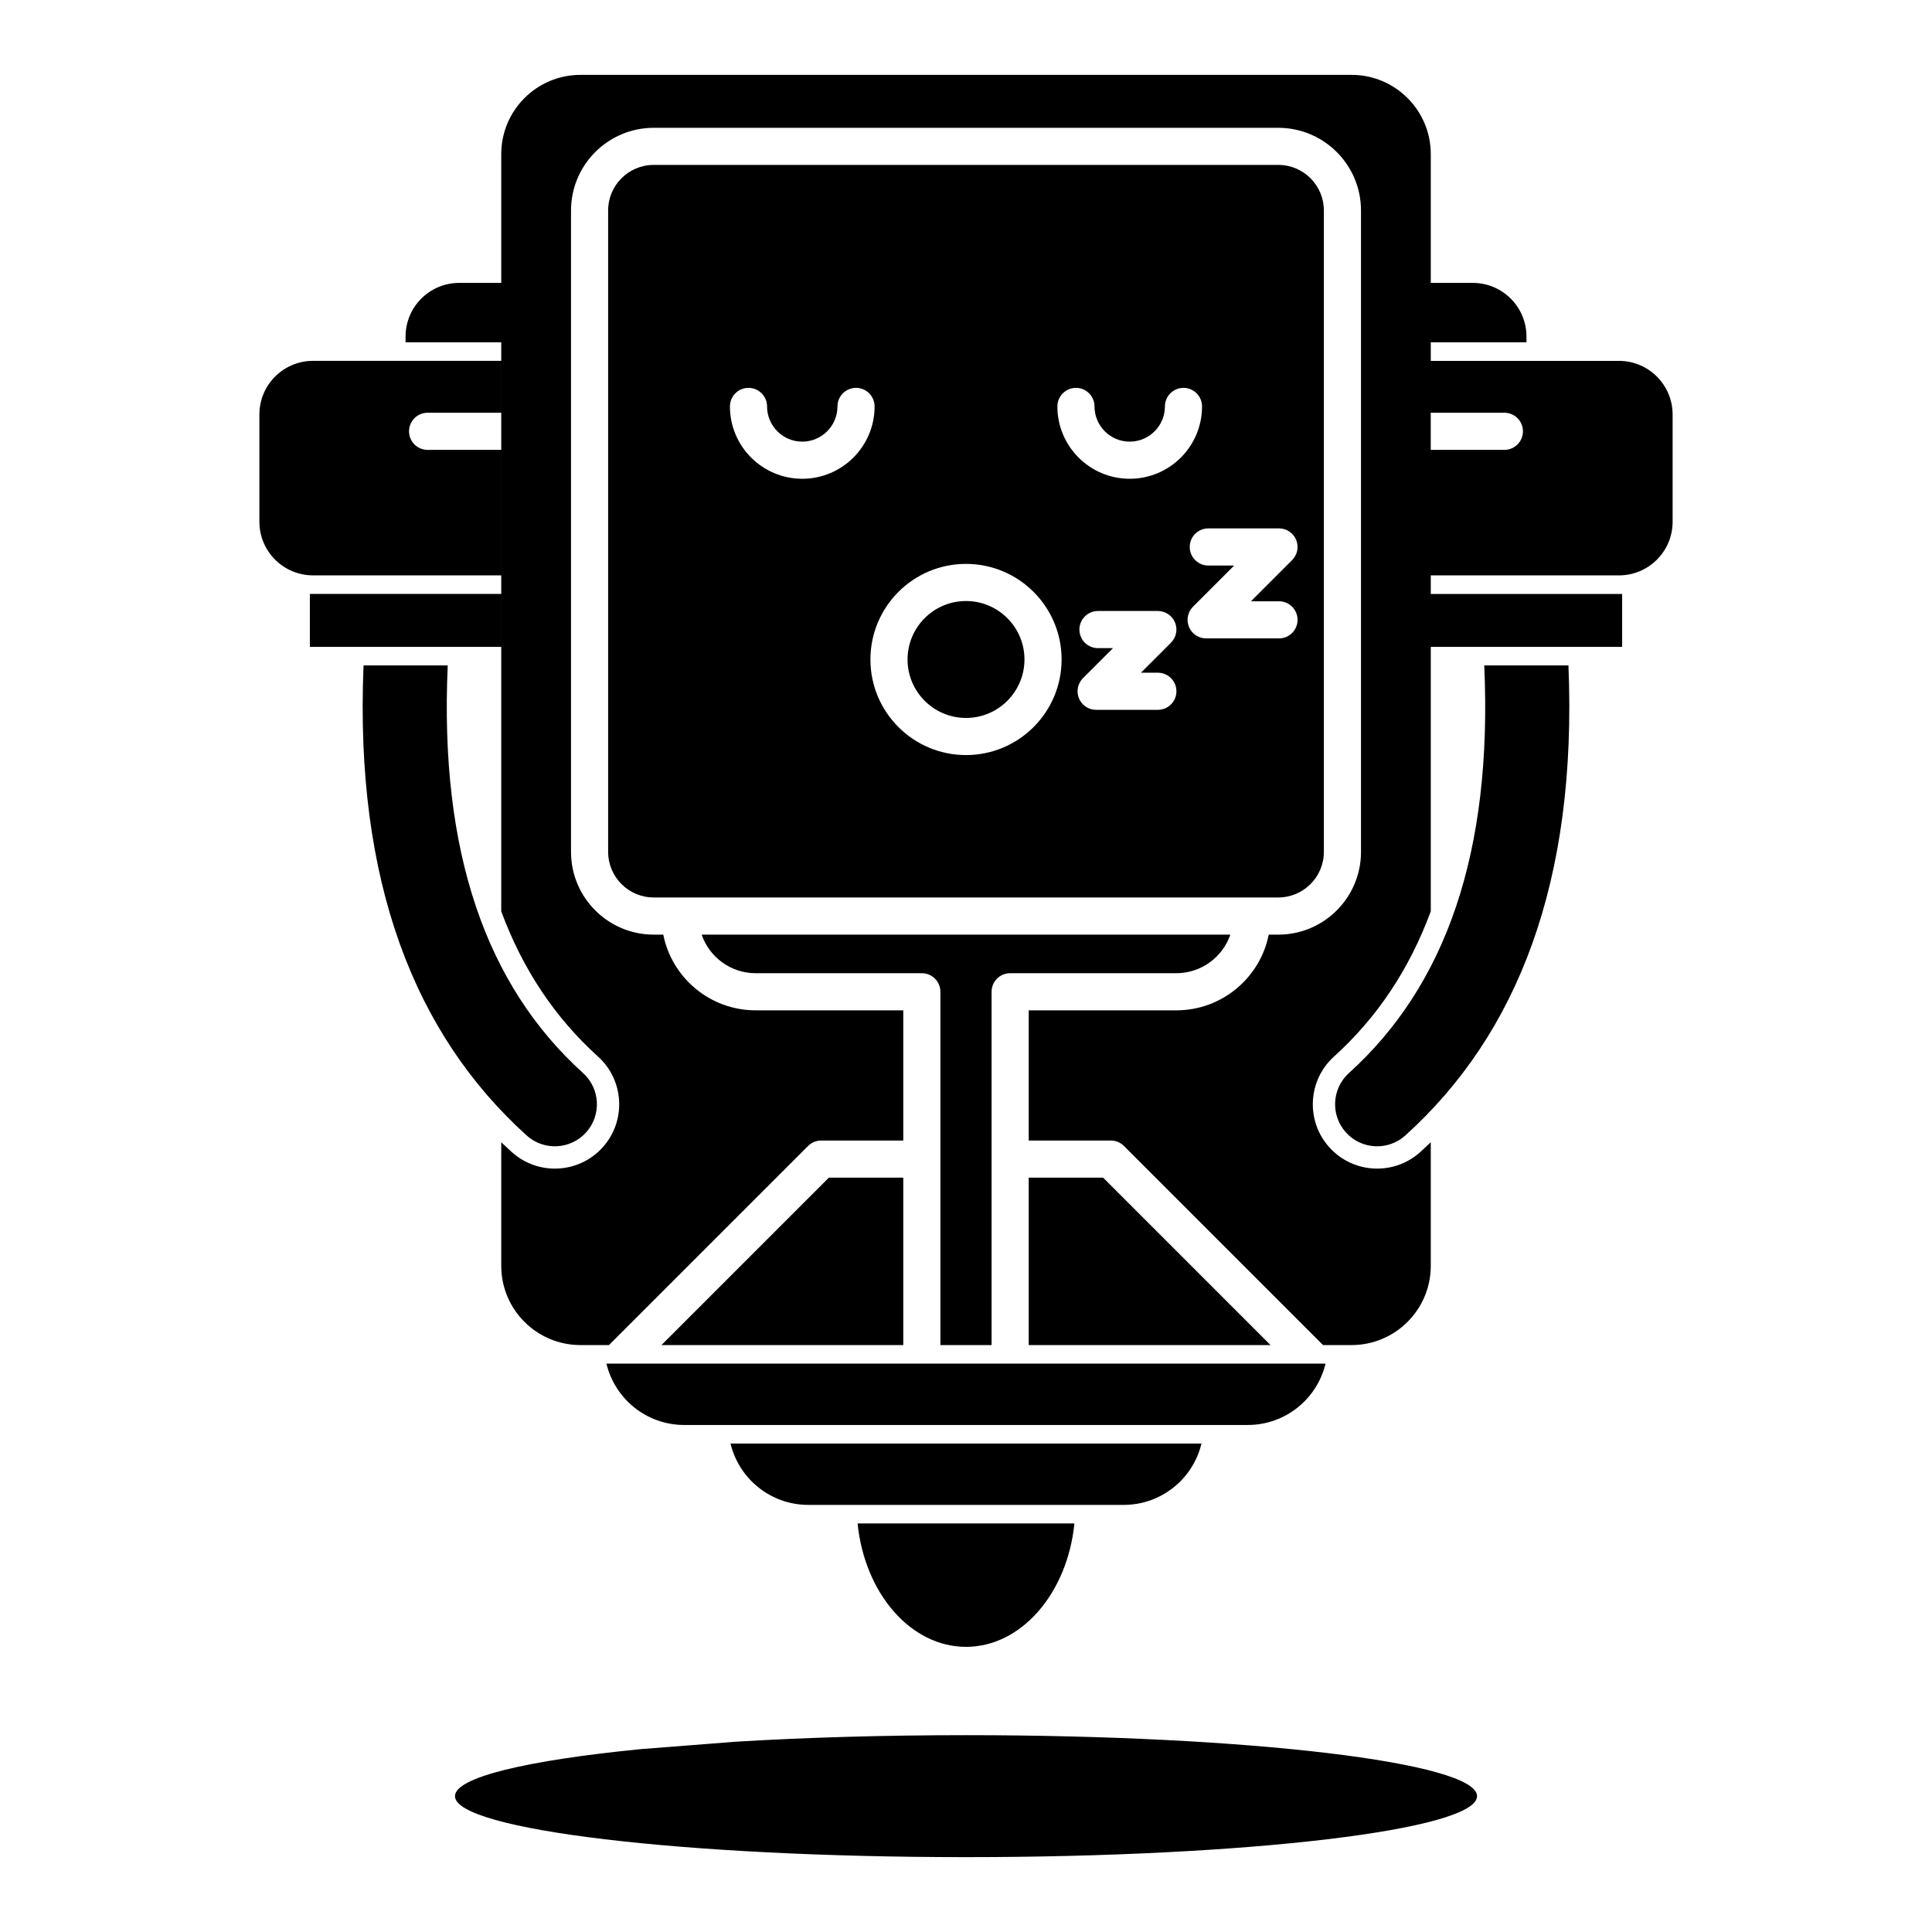
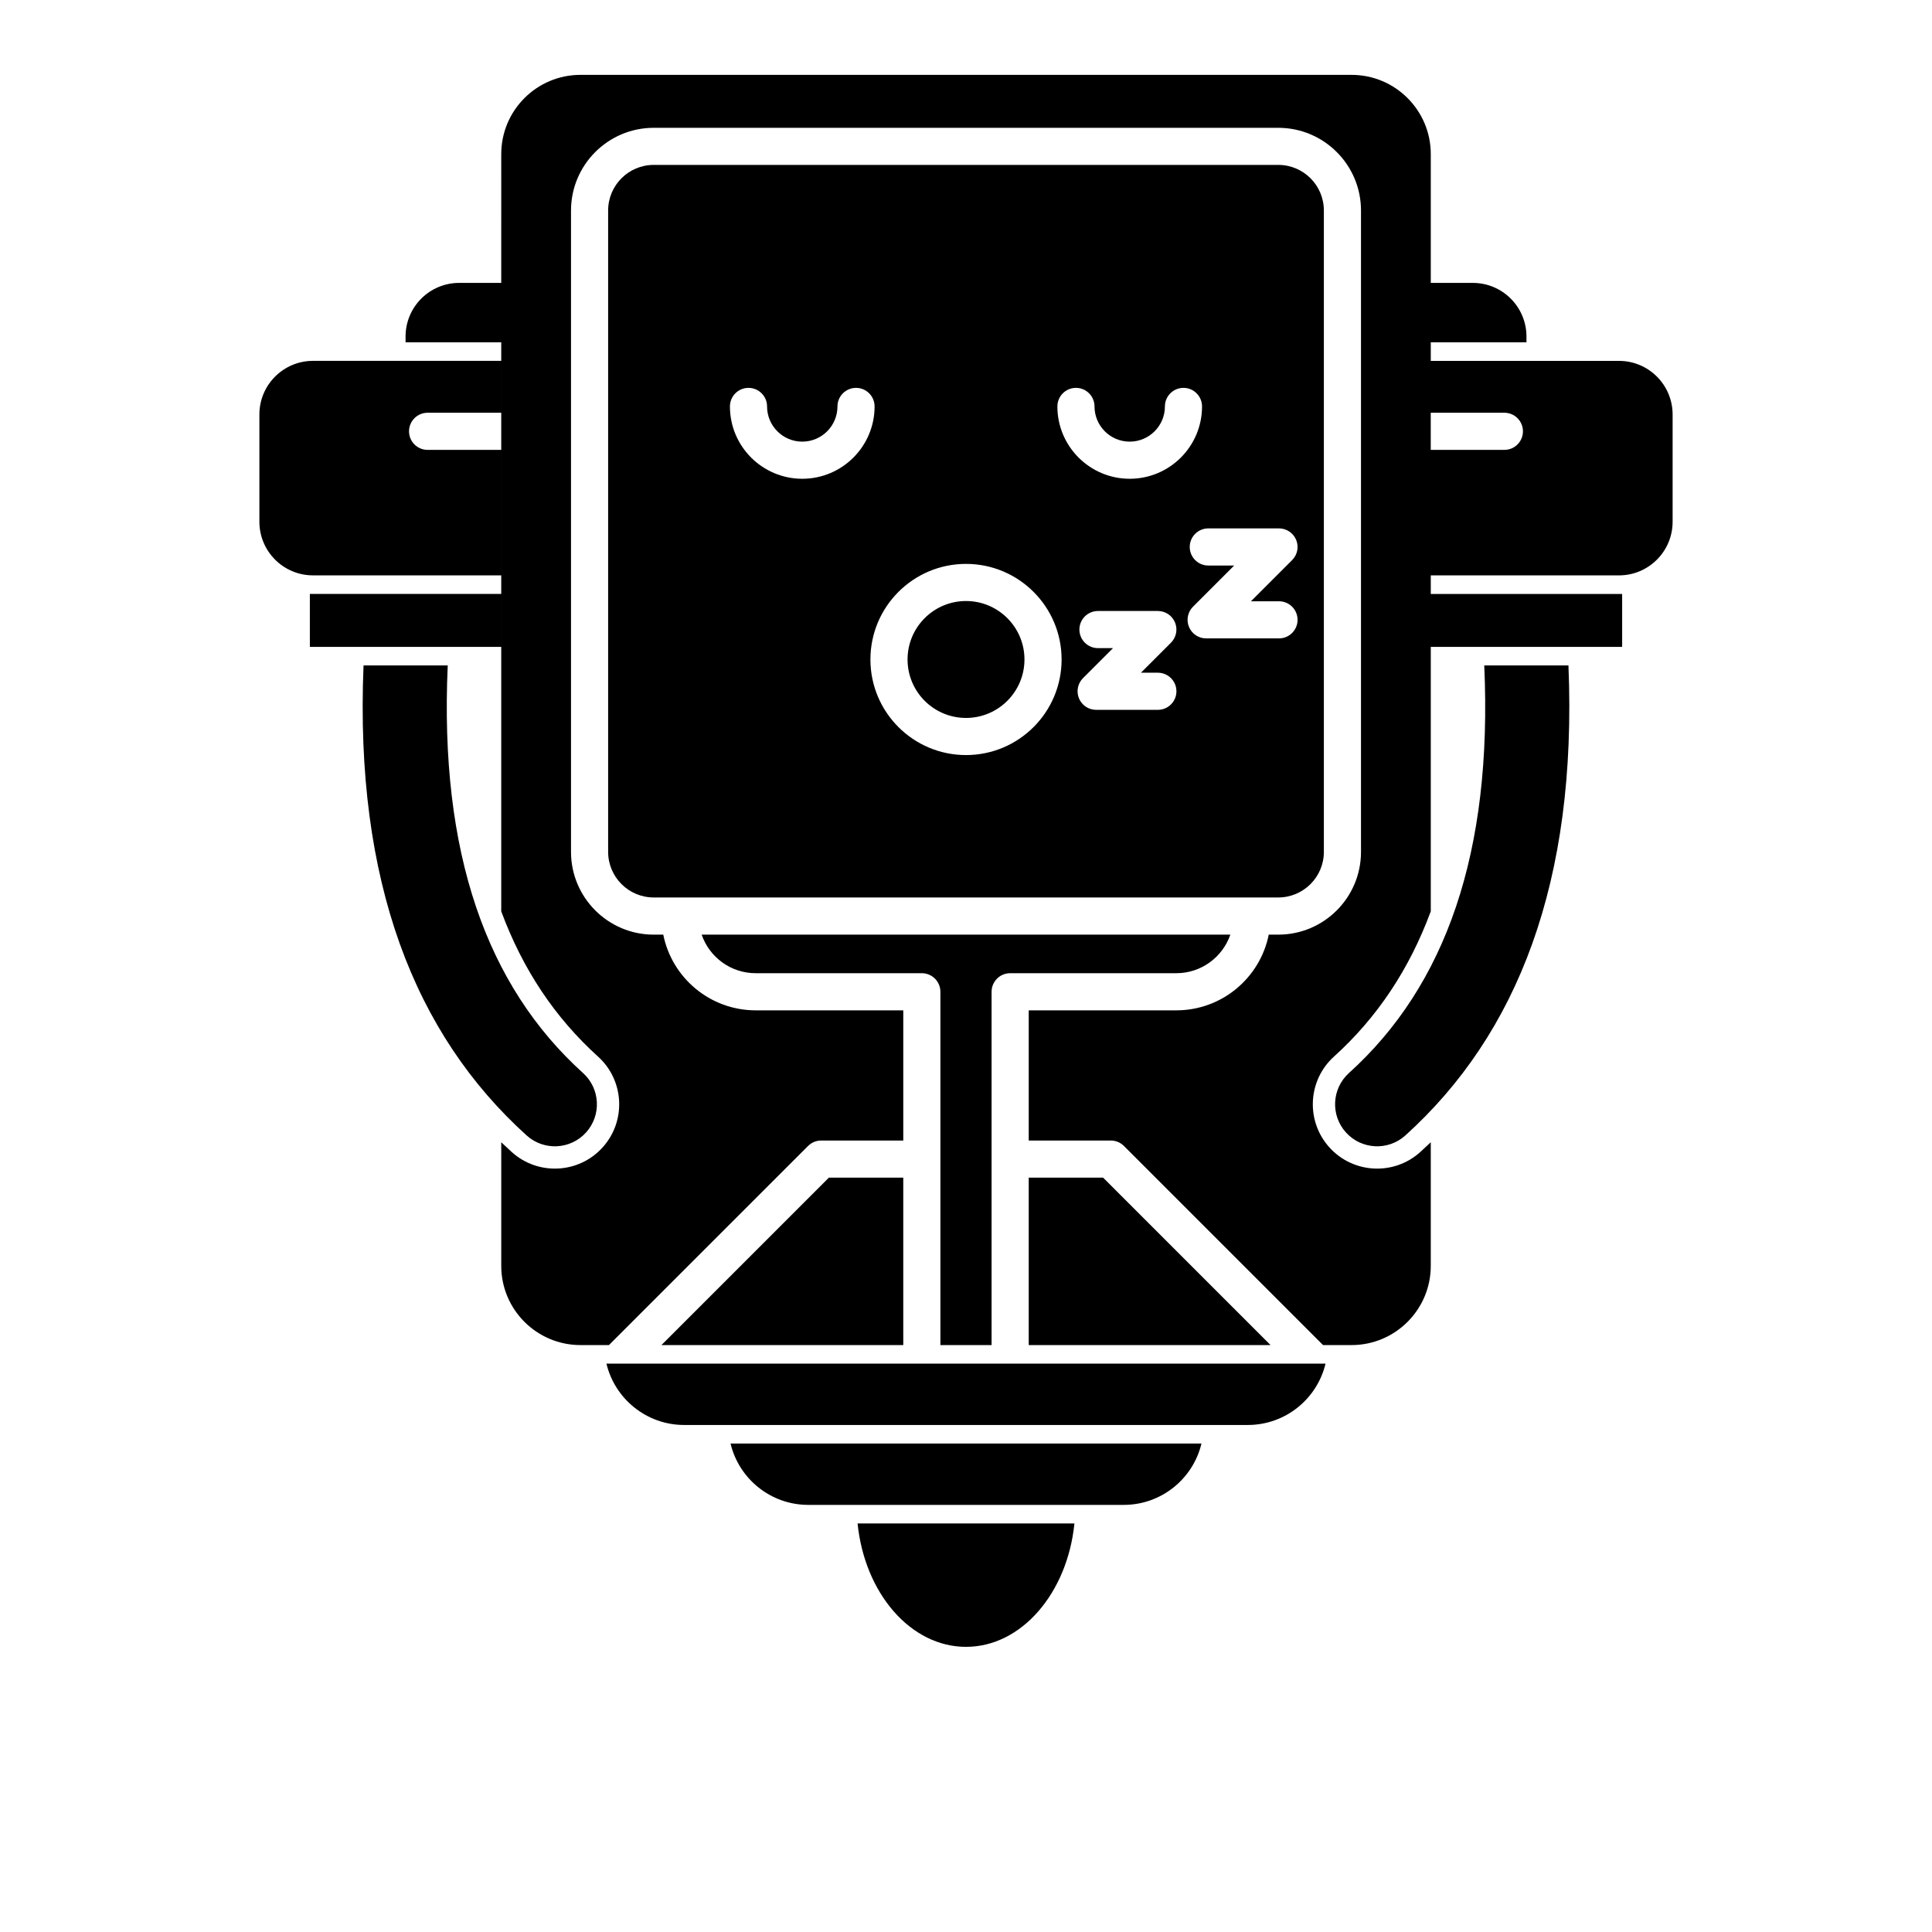
<svg xmlns="http://www.w3.org/2000/svg" fill="#000000" width="800px" height="800px" version="1.1" viewBox="144 144 512 512">
-   <path d="m339.15 605.56c18.297-1.102 38.973-1.723 60.852-1.723 74.742 0 135.43 7.242 135.43 16.16 0 8.922-60.684 16.164-135.43 16.164-74.746 0-135.43-7.242-135.43-16.164 0-5.016 19.195-9.5 49.289-12.465zm89.582-57.828c-1.855 18.441-14.023 32.699-28.73 32.699-14.711 0-26.875-14.258-28.734-32.699zm33.668-21.18h-124.8c2.223 9.32 10.609 16.258 20.602 16.258h83.598c9.996 0 18.383-6.938 20.602-16.258zm32.883-21.176h-190.57c2.223 9.316 10.609 16.258 20.605 16.258h149.36c9.992 0 18.379-6.941 20.602-16.258zm-25.227-113.69h-140.11c2.039 5.945 7.688 10.223 14.32 10.223h44.027c2.719 0 4.922 2.203 4.922 4.918v93.629h13.566v-93.629c0-2.715 2.203-4.918 4.922-4.918h44.027c6.637 0 12.281-4.277 14.324-10.223zm-193.22-206.85c0-11.59 9.406-20.996 20.992-20.996h204.35c11.586 0 20.992 9.406 20.992 20.996v34.137h11.148c7.844 0 14.211 6.367 14.211 14.211v1.531h-25.359v4.922h49.879c7.844 0 14.211 6.367 14.211 14.211v28.422c0 7.844-6.367 14.211-14.211 14.211h-49.879v4.922h50.715v14.027h-50.715v70.082c-5.723 15.469-14.297 28.23-25.645 38.484-6.981 6.309-7.527 17.098-1.219 24.078 6.309 6.984 17.098 7.531 24.082 1.223 0.941-0.852 1.871-1.715 2.781-2.59v32.758c0 11.586-9.406 20.992-20.992 20.992h-7.551l-52.766-52.766c-0.926-0.922-2.176-1.441-3.481-1.441h-21.754v-34.5h39.109c12.105 0 22.211-8.629 24.496-20.062h2.527c12.098 0 21.922-9.824 21.922-21.926v-169.97c0-12.098-9.824-21.922-21.922-21.922h-165.51c-12.098 0-21.922 9.824-21.922 21.922v169.97c0 12.102 9.824 21.926 21.922 21.926h2.527c2.285 11.434 12.395 20.062 24.496 20.062h39.109v34.5h-21.754c-1.305 0-2.555 0.52-3.477 1.441l-52.77 52.766h-7.551c-11.586 0-20.992-9.406-20.992-20.992v-32.758c0.91 0.875 1.84 1.738 2.781 2.59 6.984 6.309 17.773 5.762 24.082-1.223 6.309-6.981 5.762-17.77-1.219-24.078-11.348-10.254-19.922-23.016-25.645-38.484v-150.8h-25.355v-1.531c0-7.844 6.367-14.211 14.211-14.211h11.145zm106.54 315.62v-44.367h-19.715l-44.367 44.367zm97.328 0-44.367-44.367h-19.715v44.367zm-218.05-180.11c-2.227 49.668 10.266 84.895 35.859 108.02 4.566 4.125 4.926 11.18 0.801 15.742-4.125 4.566-11.18 4.922-15.746 0.801-29.672-26.812-45.594-67.148-43.227-124.57zm297 0h-22.312c2.231 49.668-10.262 84.895-35.859 108.02-4.566 4.125-4.922 11.18-0.797 15.742 4.121 4.566 11.176 4.922 15.742 0.801 29.672-26.812 45.594-67.148 43.227-124.57zm-64.816-76.844v126.25c0 6.668-5.414 12.086-12.082 12.086h-165.51c-6.668 0-12.082-5.418-12.082-12.086v-169.97c0-6.668 5.414-12.082 12.082-12.082h165.51c6.668 0 12.082 5.414 12.082 12.082zm-94.836 49.934c-13.984 0-25.332 11.352-25.332 25.332 0 13.984 11.348 25.332 25.332 25.332 13.98 0 25.332-11.348 25.332-25.332 0-13.98-11.352-25.332-25.332-25.332zm0 9.84c8.551 0 15.492 6.941 15.492 15.492s-6.941 15.492-15.492 15.492-15.492-6.941-15.492-15.492 6.941-15.492 15.492-15.492zm34.969 12.484h3.992l-7.957 7.957c-1.406 1.406-1.828 3.523-1.066 5.363 0.762 1.836 2.555 3.035 4.547 3.035h16.355c2.715 0 4.922-2.203 4.922-4.922 0-2.715-2.207-4.918-4.922-4.918h-4.481l7.961-7.957c1.406-1.406 1.828-3.523 1.066-5.363-0.762-1.84-2.555-3.035-4.547-3.035h-15.871c-2.715 0-4.918 2.203-4.918 4.918s2.203 4.922 4.918 4.922zm-158.14-14.363h-50.715v14.027h50.715zm187.38-7.527h6.859l-10.91 10.91c-1.406 1.41-1.828 3.523-1.066 5.363 0.762 1.836 2.555 3.039 4.543 3.039h19.312c2.715 0 4.918-2.207 4.918-4.922 0-2.715-2.203-4.918-4.918-4.918h-7.434l10.914-10.914c1.406-1.406 1.824-3.523 1.066-5.363-0.762-1.836-2.559-3.035-4.547-3.035h-18.738c-2.715 0-4.918 2.203-4.918 4.918 0 2.715 2.203 4.922 4.918 4.922zm-187.38-40.488h-19.516c-2.715 0-4.918 2.203-4.918 4.918 0 2.719 2.203 4.922 4.918 4.922h19.516v33.254h-49.879c-7.844 0-14.211-6.367-14.211-14.211v-28.422c0-7.844 6.367-14.211 14.211-14.211h49.879zm60.609-1.672c0 10.578 8.59 19.168 19.168 19.168s19.168-8.59 19.168-19.168c0-2.715-2.203-4.922-4.918-4.922s-4.922 2.207-4.922 4.922c0 5.148-4.18 9.328-9.328 9.328s-9.328-4.18-9.328-9.328c0-2.715-2.207-4.922-4.922-4.922s-4.918 2.207-4.918 4.922zm86.777 0c0 10.578 8.59 19.168 19.168 19.168 10.582 0 19.168-8.59 19.168-19.168 0-2.715-2.203-4.922-4.918-4.922-2.715 0-4.922 2.207-4.922 4.922 0 5.148-4.18 9.328-9.328 9.328-5.148 0-9.328-4.18-9.328-9.328 0-2.715-2.203-4.922-4.918-4.922-2.719 0-4.922 2.207-4.922 4.922zm98.945 11.512h19.516c2.715 0 4.918-2.203 4.918-4.922 0-2.715-2.203-4.918-4.918-4.918h-19.516z" fill-rule="evenodd" />
+   <path d="m339.15 605.56zm89.582-57.828c-1.855 18.441-14.023 32.699-28.73 32.699-14.711 0-26.875-14.258-28.734-32.699zm33.668-21.18h-124.8c2.223 9.32 10.609 16.258 20.602 16.258h83.598c9.996 0 18.383-6.938 20.602-16.258zm32.883-21.176h-190.57c2.223 9.316 10.609 16.258 20.605 16.258h149.36c9.992 0 18.379-6.941 20.602-16.258zm-25.227-113.69h-140.11c2.039 5.945 7.688 10.223 14.32 10.223h44.027c2.719 0 4.922 2.203 4.922 4.918v93.629h13.566v-93.629c0-2.715 2.203-4.918 4.922-4.918h44.027c6.637 0 12.281-4.277 14.324-10.223zm-193.22-206.85c0-11.59 9.406-20.996 20.992-20.996h204.35c11.586 0 20.992 9.406 20.992 20.996v34.137h11.148c7.844 0 14.211 6.367 14.211 14.211v1.531h-25.359v4.922h49.879c7.844 0 14.211 6.367 14.211 14.211v28.422c0 7.844-6.367 14.211-14.211 14.211h-49.879v4.922h50.715v14.027h-50.715v70.082c-5.723 15.469-14.297 28.23-25.645 38.484-6.981 6.309-7.527 17.098-1.219 24.078 6.309 6.984 17.098 7.531 24.082 1.223 0.941-0.852 1.871-1.715 2.781-2.59v32.758c0 11.586-9.406 20.992-20.992 20.992h-7.551l-52.766-52.766c-0.926-0.922-2.176-1.441-3.481-1.441h-21.754v-34.5h39.109c12.105 0 22.211-8.629 24.496-20.062h2.527c12.098 0 21.922-9.824 21.922-21.926v-169.97c0-12.098-9.824-21.922-21.922-21.922h-165.51c-12.098 0-21.922 9.824-21.922 21.922v169.97c0 12.102 9.824 21.926 21.922 21.926h2.527c2.285 11.434 12.395 20.062 24.496 20.062h39.109v34.5h-21.754c-1.305 0-2.555 0.52-3.477 1.441l-52.77 52.766h-7.551c-11.586 0-20.992-9.406-20.992-20.992v-32.758c0.91 0.875 1.84 1.738 2.781 2.59 6.984 6.309 17.773 5.762 24.082-1.223 6.309-6.981 5.762-17.77-1.219-24.078-11.348-10.254-19.922-23.016-25.645-38.484v-150.8h-25.355v-1.531c0-7.844 6.367-14.211 14.211-14.211h11.145zm106.54 315.62v-44.367h-19.715l-44.367 44.367zm97.328 0-44.367-44.367h-19.715v44.367zm-218.05-180.11c-2.227 49.668 10.266 84.895 35.859 108.02 4.566 4.125 4.926 11.18 0.801 15.742-4.125 4.566-11.18 4.922-15.746 0.801-29.672-26.812-45.594-67.148-43.227-124.57zm297 0h-22.312c2.231 49.668-10.262 84.895-35.859 108.02-4.566 4.125-4.922 11.18-0.797 15.742 4.121 4.566 11.176 4.922 15.742 0.801 29.672-26.812 45.594-67.148 43.227-124.57zm-64.816-76.844v126.25c0 6.668-5.414 12.086-12.082 12.086h-165.51c-6.668 0-12.082-5.418-12.082-12.086v-169.97c0-6.668 5.414-12.082 12.082-12.082h165.51c6.668 0 12.082 5.414 12.082 12.082zm-94.836 49.934c-13.984 0-25.332 11.352-25.332 25.332 0 13.984 11.348 25.332 25.332 25.332 13.98 0 25.332-11.348 25.332-25.332 0-13.98-11.352-25.332-25.332-25.332zm0 9.84c8.551 0 15.492 6.941 15.492 15.492s-6.941 15.492-15.492 15.492-15.492-6.941-15.492-15.492 6.941-15.492 15.492-15.492zm34.969 12.484h3.992l-7.957 7.957c-1.406 1.406-1.828 3.523-1.066 5.363 0.762 1.836 2.555 3.035 4.547 3.035h16.355c2.715 0 4.922-2.203 4.922-4.922 0-2.715-2.207-4.918-4.922-4.918h-4.481l7.961-7.957c1.406-1.406 1.828-3.523 1.066-5.363-0.762-1.84-2.555-3.035-4.547-3.035h-15.871c-2.715 0-4.918 2.203-4.918 4.918s2.203 4.922 4.918 4.922zm-158.14-14.363h-50.715v14.027h50.715zm187.38-7.527h6.859l-10.91 10.91c-1.406 1.41-1.828 3.523-1.066 5.363 0.762 1.836 2.555 3.039 4.543 3.039h19.312c2.715 0 4.918-2.207 4.918-4.922 0-2.715-2.203-4.918-4.918-4.918h-7.434l10.914-10.914c1.406-1.406 1.824-3.523 1.066-5.363-0.762-1.836-2.559-3.035-4.547-3.035h-18.738c-2.715 0-4.918 2.203-4.918 4.918 0 2.715 2.203 4.922 4.918 4.922zm-187.38-40.488h-19.516c-2.715 0-4.918 2.203-4.918 4.918 0 2.719 2.203 4.922 4.918 4.922h19.516v33.254h-49.879c-7.844 0-14.211-6.367-14.211-14.211v-28.422c0-7.844 6.367-14.211 14.211-14.211h49.879zm60.609-1.672c0 10.578 8.59 19.168 19.168 19.168s19.168-8.59 19.168-19.168c0-2.715-2.203-4.922-4.918-4.922s-4.922 2.207-4.922 4.922c0 5.148-4.18 9.328-9.328 9.328s-9.328-4.18-9.328-9.328c0-2.715-2.207-4.922-4.922-4.922s-4.918 2.207-4.918 4.922zm86.777 0c0 10.578 8.59 19.168 19.168 19.168 10.582 0 19.168-8.59 19.168-19.168 0-2.715-2.203-4.922-4.918-4.922-2.715 0-4.922 2.207-4.922 4.922 0 5.148-4.18 9.328-9.328 9.328-5.148 0-9.328-4.18-9.328-9.328 0-2.715-2.203-4.922-4.918-4.922-2.719 0-4.922 2.207-4.922 4.922zm98.945 11.512h19.516c2.715 0 4.918-2.203 4.918-4.922 0-2.715-2.203-4.918-4.918-4.918h-19.516z" fill-rule="evenodd" />
</svg>